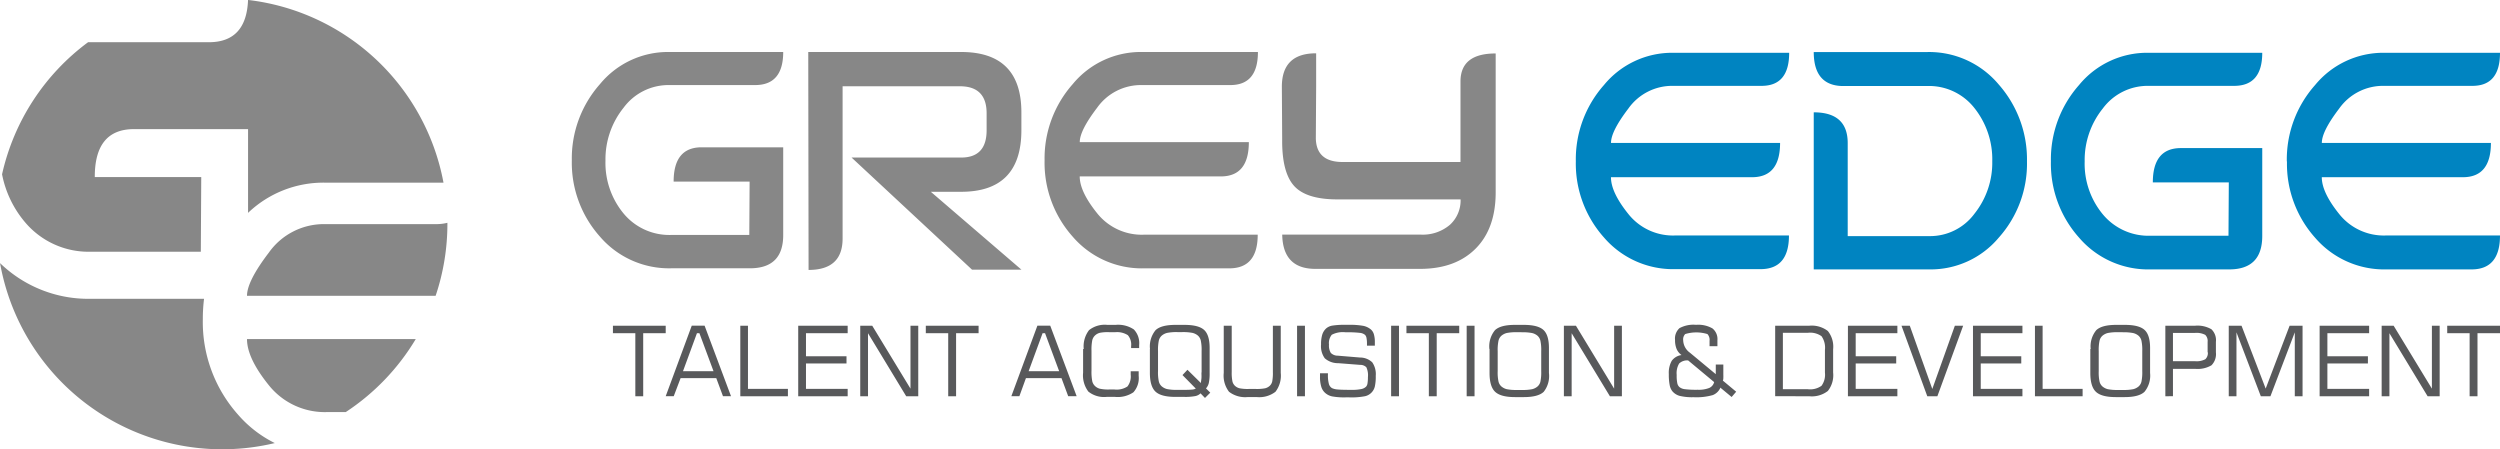
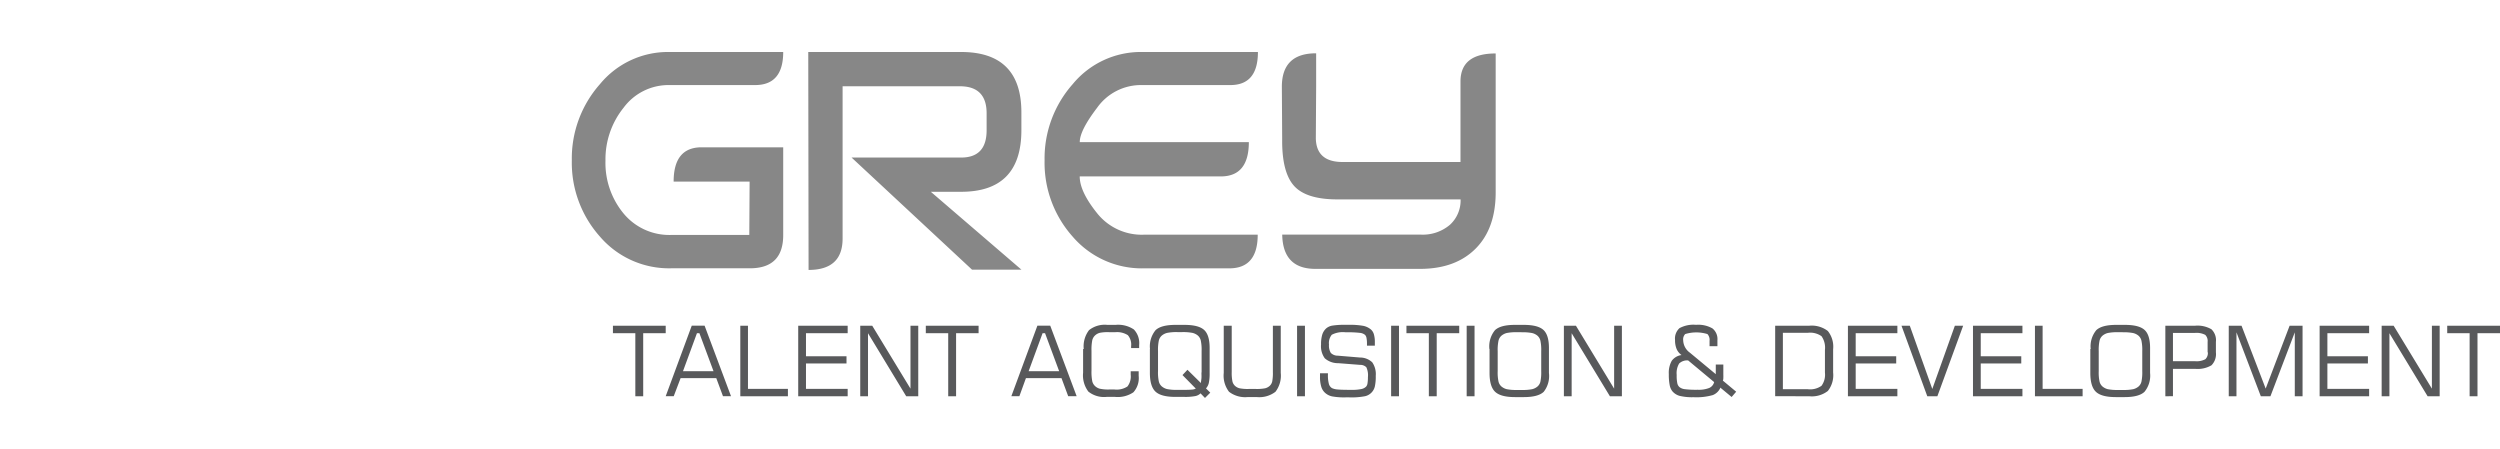
<svg xmlns="http://www.w3.org/2000/svg" id="Layer_1" data-name="Layer 1" viewBox="0 0 473.18 85.04">
  <defs>
    <style>.cls-1{fill:#0084c1}.cls-2,.cls-3{fill:#878787}.cls-3{fill-rule:evenodd}.cls-4{fill:#58595b}</style>
  </defs>
-   <path d="M298.26 30.54a21.2 21.2 0 0 1 5.32-14.44 16.7 16.7 0 0 1 13.06-6.11h22q0 6.26-5.21 6.26h-16.79a10.16 10.16 0 0 0-8.44 4.3q-3.29 4.31-3.28 6.5h32q0 6.43-5.21 6.49h-26.8q0 2.87 3.28 6.95a10.79 10.79 0 0 0 8.88 4.08h21.53q0 6.37-5.38 6.37h-16.14a17.26 17.26 0 0 1-13.5-6 21 21 0 0 1-5.32-14.41ZM383.65 30.54a21 21 0 0 1-5.35 14.45 16.82 16.82 0 0 1-13.12 6h-21.89V21.26q6.43 0 6.43 5.83v17.6h15.46a10.45 10.45 0 0 0 8.53-4.24 15.47 15.47 0 0 0 3.37-9.91 15.57 15.57 0 0 0-3.37-10.08 10.93 10.93 0 0 0-9-4.18h-16.09q-5.32-.17-5.33-6.43h21.47a17.19 17.19 0 0 1 13.54 6.14 21.42 21.42 0 0 1 5.35 14.55M388.18 30.54a21.2 21.2 0 0 1 5.32-14.44 16.67 16.67 0 0 1 13.07-6.11h21.61q0 6.2-5.21 6.26h-16.4a10.57 10.57 0 0 0-8.58 4.3 15.56 15.56 0 0 0-3.42 10 15 15 0 0 0 3.42 10 11.24 11.24 0 0 0 9 4.07h14.8l.06-10.1h-14.38q0-6.43 5.21-6.49h15.5v16.64q0 6.32-6.25 6.32h-14.91a17.23 17.23 0 0 1-13.5-6 21 21 0 0 1-5.34-14.45M432.83 30.54a21.2 21.2 0 0 1 5.35-14.44 16.7 16.7 0 0 1 13-6.11h22q0 6.26-5.21 6.26h-16.79a10.16 10.16 0 0 0-8.44 4.3q-3.29 4.31-3.28 6.5h32q0 6.43-5.21 6.49h-26.8q0 2.87 3.28 6.95a10.79 10.79 0 0 0 8.88 4.08h21.57q0 6.42-5.38 6.42h-16.15a17.26 17.26 0 0 1-13.47-6 21 21 0 0 1-5.32-14.41Z" class="cls-1" />
  <path d="M108.23 30.37a21.2 21.2 0 0 1 5.32-14.44 16.67 16.67 0 0 1 13.05-6.09h21.64q0 6.2-5.21 6.26H126.6a10.57 10.57 0 0 0-8.58 4.3 15.56 15.56 0 0 0-3.42 10 15 15 0 0 0 3.42 10 11.24 11.24 0 0 0 9 4.07h14.8l.06-10.1H127.5c0-4.29 1.73-6.45 5.21-6.49h15.53V44.5q0 6.27-6.29 6.28h-14.9a17.23 17.23 0 0 1-13.5-6 21 21 0 0 1-5.32-14.41M152.98 9.84h28.92q11.42 0 11.42 11.43v3.37q0 11.67-11.42 11.66h-5.72l17.15 14.74h-9.35l-22.8-21.22h20.74q4.82 0 4.82-5.17v-3.2q0-5-4.82-5.12h-22.44v28.82q0 5.94-6.44 5.94zM197.71 30.37a21.2 21.2 0 0 1 5.32-14.44 16.7 16.7 0 0 1 13.06-6.09h22q0 6.26-5.21 6.26h-16.79a10.16 10.16 0 0 0-8.44 4.3q-3.29 4.31-3.28 6.5h32q0 6.43-5.21 6.49h-26.8q0 2.87 3.28 6.95a10.79 10.79 0 0 0 8.88 4.08h21.53q0 6.37-5.38 6.37h-16.14a17.26 17.26 0 0 1-13.5-6 21 21 0 0 1-5.32-14.41ZM268.81 50.89h-19.84q-6.17 0-6.28-6.49h26.12a7.93 7.93 0 0 0 5.64-1.87 6.25 6.25 0 0 0 2-4.79h-23.34c-3.92 0-6.66-.86-8.19-2.57s-2.28-4.64-2.24-8.75l-.06-10q0-6.34 6.49-6.33v6.33l-.06 9.81q.11 4.32 4.82 4.43h22.56V15.33q.06-5.22 6.66-5.21V36.4q0 6.86-3.81 10.67t-10.47 3.82" class="cls-2" />
-   <path d="M52.01 83.86a42.7 42.7 0 0 1-52-34.06 24 24 0 0 0 17.31 6.75h21.3a31 31 0 0 0-.23 3.84 26.35 26.35 0 0 0 6.69 18.12 22.3 22.3 0 0 0 6.95 5.36ZM78.69 64.18a42.9 42.9 0 0 1-13.24 13.81h-3.4a13.57 13.57 0 0 1-11.17-5.08q-4.13-5.12-4.13-8.73ZM84.68 42.2v.17a42.6 42.6 0 0 1-2.23 13.62h-35.7q0-2.76 4.13-8.17a12.77 12.77 0 0 1 10.61-5.4h21.07a8.5 8.5 0 0 0 2.11-.25ZM46.94-.01a42.69 42.69 0 0 1 37 34.58H61.49a20.64 20.64 0 0 0-14.54 5.72V24.44H25.23q-7.31.08-7.29 9.07h20.15l-.08 14.13h-20.7a15.72 15.72 0 0 1-12.63-5.65 19.9 19.9 0 0 1-4.29-9 42.7 42.7 0 0 1 16.28-25h23q7-.08 7.28-8.06Z" class="cls-3" />
  <path d="M116.01 63.06v-1.41H126v1.41h-4.26V75h-1.49V63.06zM129.27 70.26h5.78l-2.67-7.19h-.47zM126 74.99l4.93-13.35h2.43l5 13.35h-1.52l-1.27-3.42h-6.75l-1.3 3.42ZM140.12 75V61.65h1.45V73.6h7.56V75zM151.08 75V61.65h9.36v1.41h-7.89v4.37h7.67v1.36h-7.67v4.81h7.89V75zM162.82 75V61.65h2.27l7.24 11.91V61.65h1.47V75h-2.28l-7.23-11.93V75zM175.23 63.06v-1.41h9.99v1.41h-4.26V75h-1.49V63.06zM194.69 70.26h5.78l-2.67-7.19h-.47zm-3.27 4.73 4.93-13.35h2.43l5 13.35h-1.6l-1.27-3.42h-6.73l-1.24 3.42ZM205.12 66.06a5.08 5.08 0 0 1 1-3.57 4.77 4.77 0 0 1 3.47-1h1.56a5.32 5.32 0 0 1 3.46.87 3.73 3.73 0 0 1 1 2.94v.58h-1.52v-.37a2.72 2.72 0 0 0-.62-2.07 3.78 3.78 0 0 0-2.42-.56h-1a7.6 7.6 0 0 0-1.87.11 2.1 2.1 0 0 0-.92.5 1.85 1.85 0 0 0-.52.89 9 9 0 0 0-.15 2v3.8a9 9 0 0 0 .15 2 1.84 1.84 0 0 0 .52.89 2.1 2.1 0 0 0 .89.5 7.5 7.5 0 0 0 1.79.15h1a3.7 3.7 0 0 0 2.46-.58 3.1 3.1 0 0 0 .61-2.23v-.64h1.51v.88a4 4 0 0 1-1 3.1 5.28 5.28 0 0 1-3.49.87h-1.56a4.76 4.76 0 0 1-3.47-1 5.08 5.08 0 0 1-1-3.57v-4.49ZM227.43 70.53v-4.1a8.4 8.4 0 0 0-.16-2 1.8 1.8 0 0 0-.55-.92 2.5 2.5 0 0 0-1-.5 9.3 9.3 0 0 0-2-.15h-.83a9 9 0 0 0-2 .15 2.5 2.5 0 0 0-1 .51 1.8 1.8 0 0 0-.55.92 8.4 8.4 0 0 0-.16 2v3.78a8.2 8.2 0 0 0 .16 2 1.8 1.8 0 0 0 .55.91 2.5 2.5 0 0 0 1 .51 9 9 0 0 0 2 .15h1.16q1.07 0 1.56-.05a1.8 1.8 0 0 0 .72-.19l-2.52-2.56.94-1 2.55 2.51c0-.25.07-.54.1-.89s0-.73 0-1.14Zm-9.77-4.47a4.82 4.82 0 0 1 1.06-3.57q1.06-1 3.76-1h1.7q2.73 0 3.77 1t1 3.58v4.52a8.7 8.7 0 0 1-.16 1.92 2.34 2.34 0 0 1-.53 1l.81.81-1 1-.84-.87a2 2 0 0 1-1 .52 10.3 10.3 0 0 1-2.09.15h-1.68q-2.7 0-3.76-1t-1.06-3.57v-4.49ZM231.64 61.65h1.49v8.76a8 8 0 0 0 .14 1.8 1.7 1.7 0 0 0 .48.82 2 2 0 0 0 .86.46 7.8 7.8 0 0 0 1.72.13h1.4a8 8 0 0 0 1.73-.13 2 2 0 0 0 .86-.46 1.64 1.64 0 0 0 .47-.81 8.3 8.3 0 0 0 .13-1.81v-8.76h1.49v8.94a5 5 0 0 1-1 3.56 5 5 0 0 1-3.56 1h-1.67a5 5 0 0 1-3.56-1 5 5 0 0 1-1-3.56v-8.94ZM245.5 75V61.65h1.49V75zM249.85 70.65h1.49v.25a6.3 6.3 0 0 0 .18 1.76 1.33 1.33 0 0 0 .59.8 2.8 2.8 0 0 0 1 .25q.67.08 2.77.08a8.2 8.2 0 0 0 1.77-.15 1.8 1.8 0 0 0 .93-.48 1.2 1.2 0 0 0 .25-.61 7 7 0 0 0 .08-1.17 3.6 3.6 0 0 0-.3-1.87 1.62 1.62 0 0 0-1.18-.45l-4.12-.32a3.77 3.77 0 0 1-2.56-.92 3.87 3.87 0 0 1-.71-2.63 6.1 6.1 0 0 1 .23-1.87 2.67 2.67 0 0 1 .76-1.18 2.4 2.4 0 0 1 1.13-.51 15 15 0 0 1 2.56-.15h.46a14.4 14.4 0 0 1 2.89.2 3.3 3.3 0 0 1 1.4.68 1.9 1.9 0 0 1 .57.92 5.1 5.1 0 0 1 .18 1.49v.65h-1.49v-.33a5.5 5.5 0 0 0-.09-1.12 1.13 1.13 0 0 0-.27-.58 1.8 1.8 0 0 0-1-.39 21 21 0 0 0-2.71-.11 4.5 4.5 0 0 0-2.59.47 2.48 2.48 0 0 0-.53 1.86 2.65 2.65 0 0 0 .35 1.58 1.84 1.84 0 0 0 1.33.52l4.2.35a3.34 3.34 0 0 1 2.31.91 3.92 3.92 0 0 1 .66 2.56 8.5 8.5 0 0 1-.17 2 2.46 2.46 0 0 1-1.85 1.85 13.4 13.4 0 0 1-3 .22h-.66a12.4 12.4 0 0 1-2.61-.19 2.9 2.9 0 0 1-1.28-.65 2.5 2.5 0 0 1-.74-1.17 6.2 6.2 0 0 1-.24-1.87v-.65ZM263.3 75V61.65h1.49V75zM266.2 63.06v-1.41h9.99v1.41h-4.26V75h-1.49V63.06zM277.6 75V61.65h1.49V75zM287.96 62.88h-.78a9 9 0 0 0-2 .15 2.5 2.5 0 0 0-1 .51 1.8 1.8 0 0 0-.55.92 8.4 8.4 0 0 0-.16 2v3.78a8.2 8.2 0 0 0 .16 2 1.8 1.8 0 0 0 .55.91 2.5 2.5 0 0 0 1 .51 9 9 0 0 0 2 .15h.83a9 9 0 0 0 2-.15 2.5 2.5 0 0 0 1-.51 1.76 1.76 0 0 0 .54-.89 8.5 8.5 0 0 0 .16-2v-3.8a8.4 8.4 0 0 0-.16-2 1.8 1.8 0 0 0-.55-.92 2.5 2.5 0 0 0-1-.5 9.3 9.3 0 0 0-2-.15Zm-6.06 3.18a4.82 4.82 0 0 1 1.06-3.57q1.06-1 3.76-1h1.68q2.73 0 3.77 1t1 3.58v4.52a4.82 4.82 0 0 1-.99 3.57q-1.06 1-3.75 1h-1.68q-2.7 0-3.76-1t-1.06-3.57v-4.53ZM296 75V61.65h2.28l7.23 11.91V61.65h1.47V75h-2.27l-7.24-11.93V75zM324.44 72.32l-4.92-4.1a2.18 2.18 0 0 0-1.7.58 3.53 3.53 0 0 0-.47 2.16 7 7 0 0 0 .12 1.59 1.33 1.33 0 0 0 .41.72 2 2 0 0 0 1 .39 17 17 0 0 0 2.44.11 5.4 5.4 0 0 0 2.19-.34 1.64 1.64 0 0 0 .93-1.11m1.21 1a2.62 2.62 0 0 1-1.47 1.46 11.2 11.2 0 0 1-3.63.4 10 10 0 0 1-2.67-.26 2.8 2.8 0 0 1-1.35-.87 2.7 2.7 0 0 1-.51-1.18 10.4 10.4 0 0 1-.16-2.06 4.6 4.6 0 0 1 .56-2.53 2.76 2.76 0 0 1 1.85-1.08 2.7 2.7 0 0 1-.93-1.14 4.3 4.3 0 0 1-.3-1.7 2.65 2.65 0 0 1 .84-2.25 5.54 5.54 0 0 1 3.14-.63 5.4 5.4 0 0 1 3.1.68 2.58 2.58 0 0 1 .94 2.24v1.12h-1.49v-1a1.63 1.63 0 0 0-.4-1.29 7.2 7.2 0 0 0-4.21 0 1.46 1.46 0 0 0-.38 1.19 3 3 0 0 0 1.25 2.32l.1.08 4.82 4v-1.83h1.43v2a4 4 0 0 1 0 .46c0 .17 0 .37-.09.59l2.52 2.1-.86 1-2.1-1.74ZM335.99 74.99V61.65h6.45a5 5 0 0 1 3.52 1 4.76 4.76 0 0 1 1 3.46v4.4a4.8 4.8 0 0 1-1 3.49 4.94 4.94 0 0 1-3.52 1Zm1.47-1.32h4.72a3.7 3.7 0 0 0 2.58-.65 3.54 3.54 0 0 0 .65-2.49v-4.31a3.76 3.76 0 0 0-.65-2.59 3.72 3.72 0 0 0-2.58-.64h-4.73v10.7ZM349.76 75V61.65h9.36v1.41h-7.89v4.37h7.67v1.36h-7.67v4.81h7.89V75zM359.9 61.65h1.57l4.26 11.97L370 61.65h1.57L366.69 75h-1.91zM373.43 75V61.65h9.36v1.41h-7.89v4.37h7.67v1.36h-7.67v4.81h7.89V75zM385.16 75V61.65h1.45V73.6h7.57V75zM401.77 62.88h-.83a9 9 0 0 0-2 .15 2.5 2.5 0 0 0-1 .51 1.8 1.8 0 0 0-.55.92 8.4 8.4 0 0 0-.16 2v3.78a8.2 8.2 0 0 0 .16 2 1.8 1.8 0 0 0 .55.91 2.5 2.5 0 0 0 1 .51 9 9 0 0 0 2 .15h.83a9 9 0 0 0 2-.15 2.5 2.5 0 0 0 1-.51 1.76 1.76 0 0 0 .54-.89 8.5 8.5 0 0 0 .16-2v-3.8a8.4 8.4 0 0 0-.16-2 1.8 1.8 0 0 0-.55-.92 2.5 2.5 0 0 0-1-.5 9.3 9.3 0 0 0-2-.15Zm-6.06 3.18a4.82 4.82 0 0 1 1.06-3.57q1.06-1 3.76-1h1.65q2.73 0 3.77 1t1 3.58v4.52a4.82 4.82 0 0 1-1.06 3.57q-1.06 1-3.75 1h-1.68q-2.7 0-3.76-1t-1.06-3.57v-4.53ZM417.84 66.71v-2a1.62 1.62 0 0 0-.45-1.33 3.55 3.55 0 0 0-2-.36h-4.11v5.34h4.13a3.5 3.5 0 0 0 2-.37 1.61 1.61 0 0 0 .47-1.33Zm-8 8.29V61.65h5.62a5.24 5.24 0 0 1 3.1.67 2.86 2.86 0 0 1 .85 2.38v2a3 3 0 0 1-.84 2.44 5.18 5.18 0 0 1-3.11.67h-4.18v5.18ZM421.84 75V61.65h2.42l4.57 11.9 4.53-11.9h2.45V75h-1.47V62.9L429.73 75h-1.82l-4.61-12.1V75zM439.04 75V61.65h9.37v1.41h-7.9v4.37h7.67v1.36h-7.67v4.81h7.9V75zM450.78 75V61.65h2.27l7.24 11.91V61.65h1.47V75h-2.28l-7.23-11.93V75zM463.19 63.06v-1.41h9.99v1.41h-4.26V75h-1.49V63.06z" class="cls-4" />
</svg>